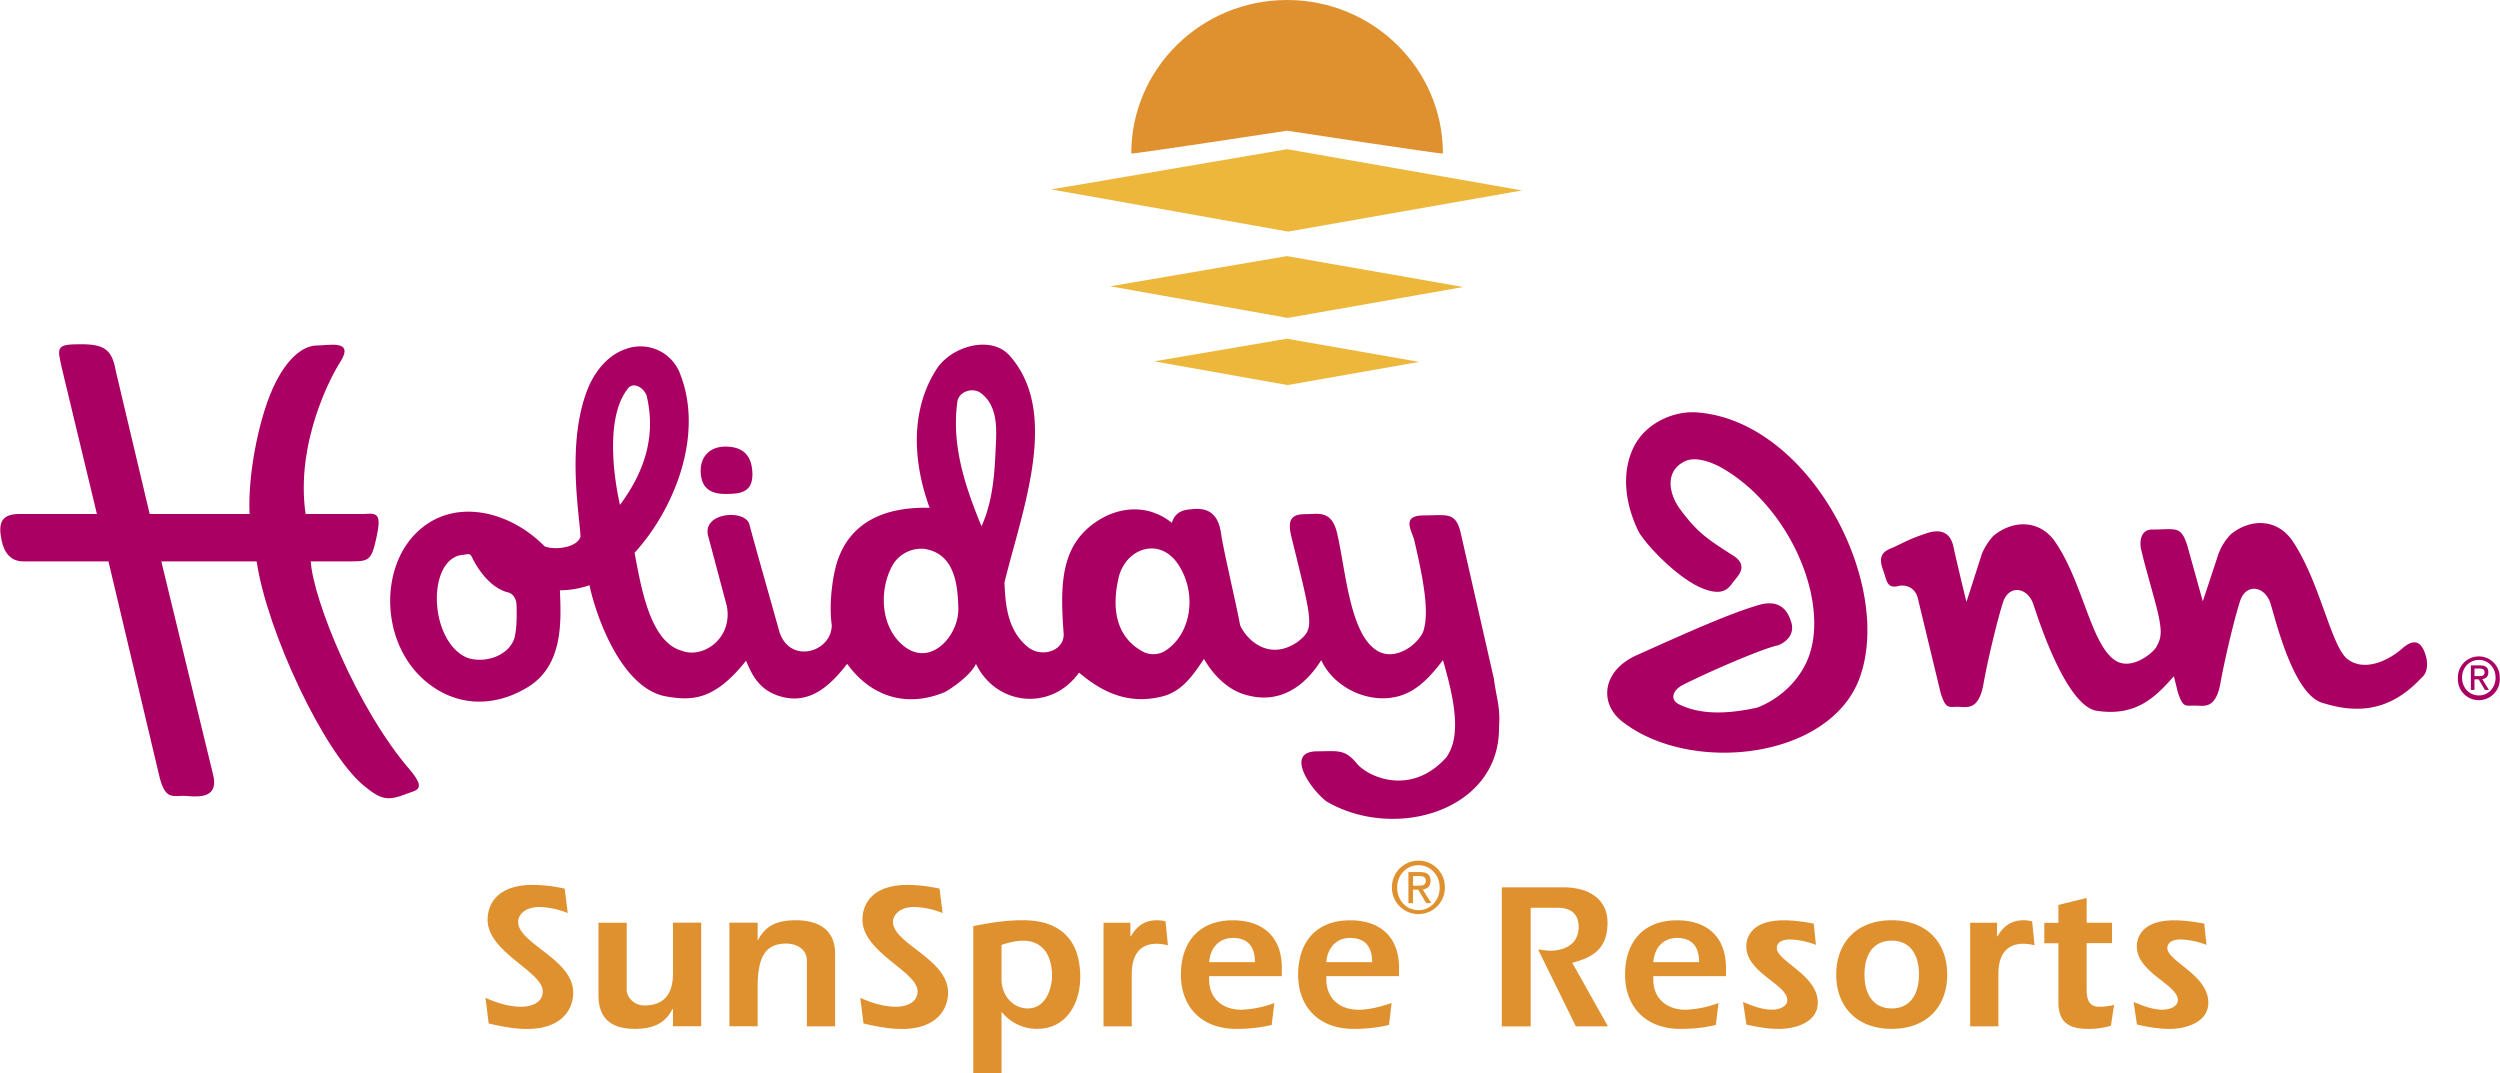
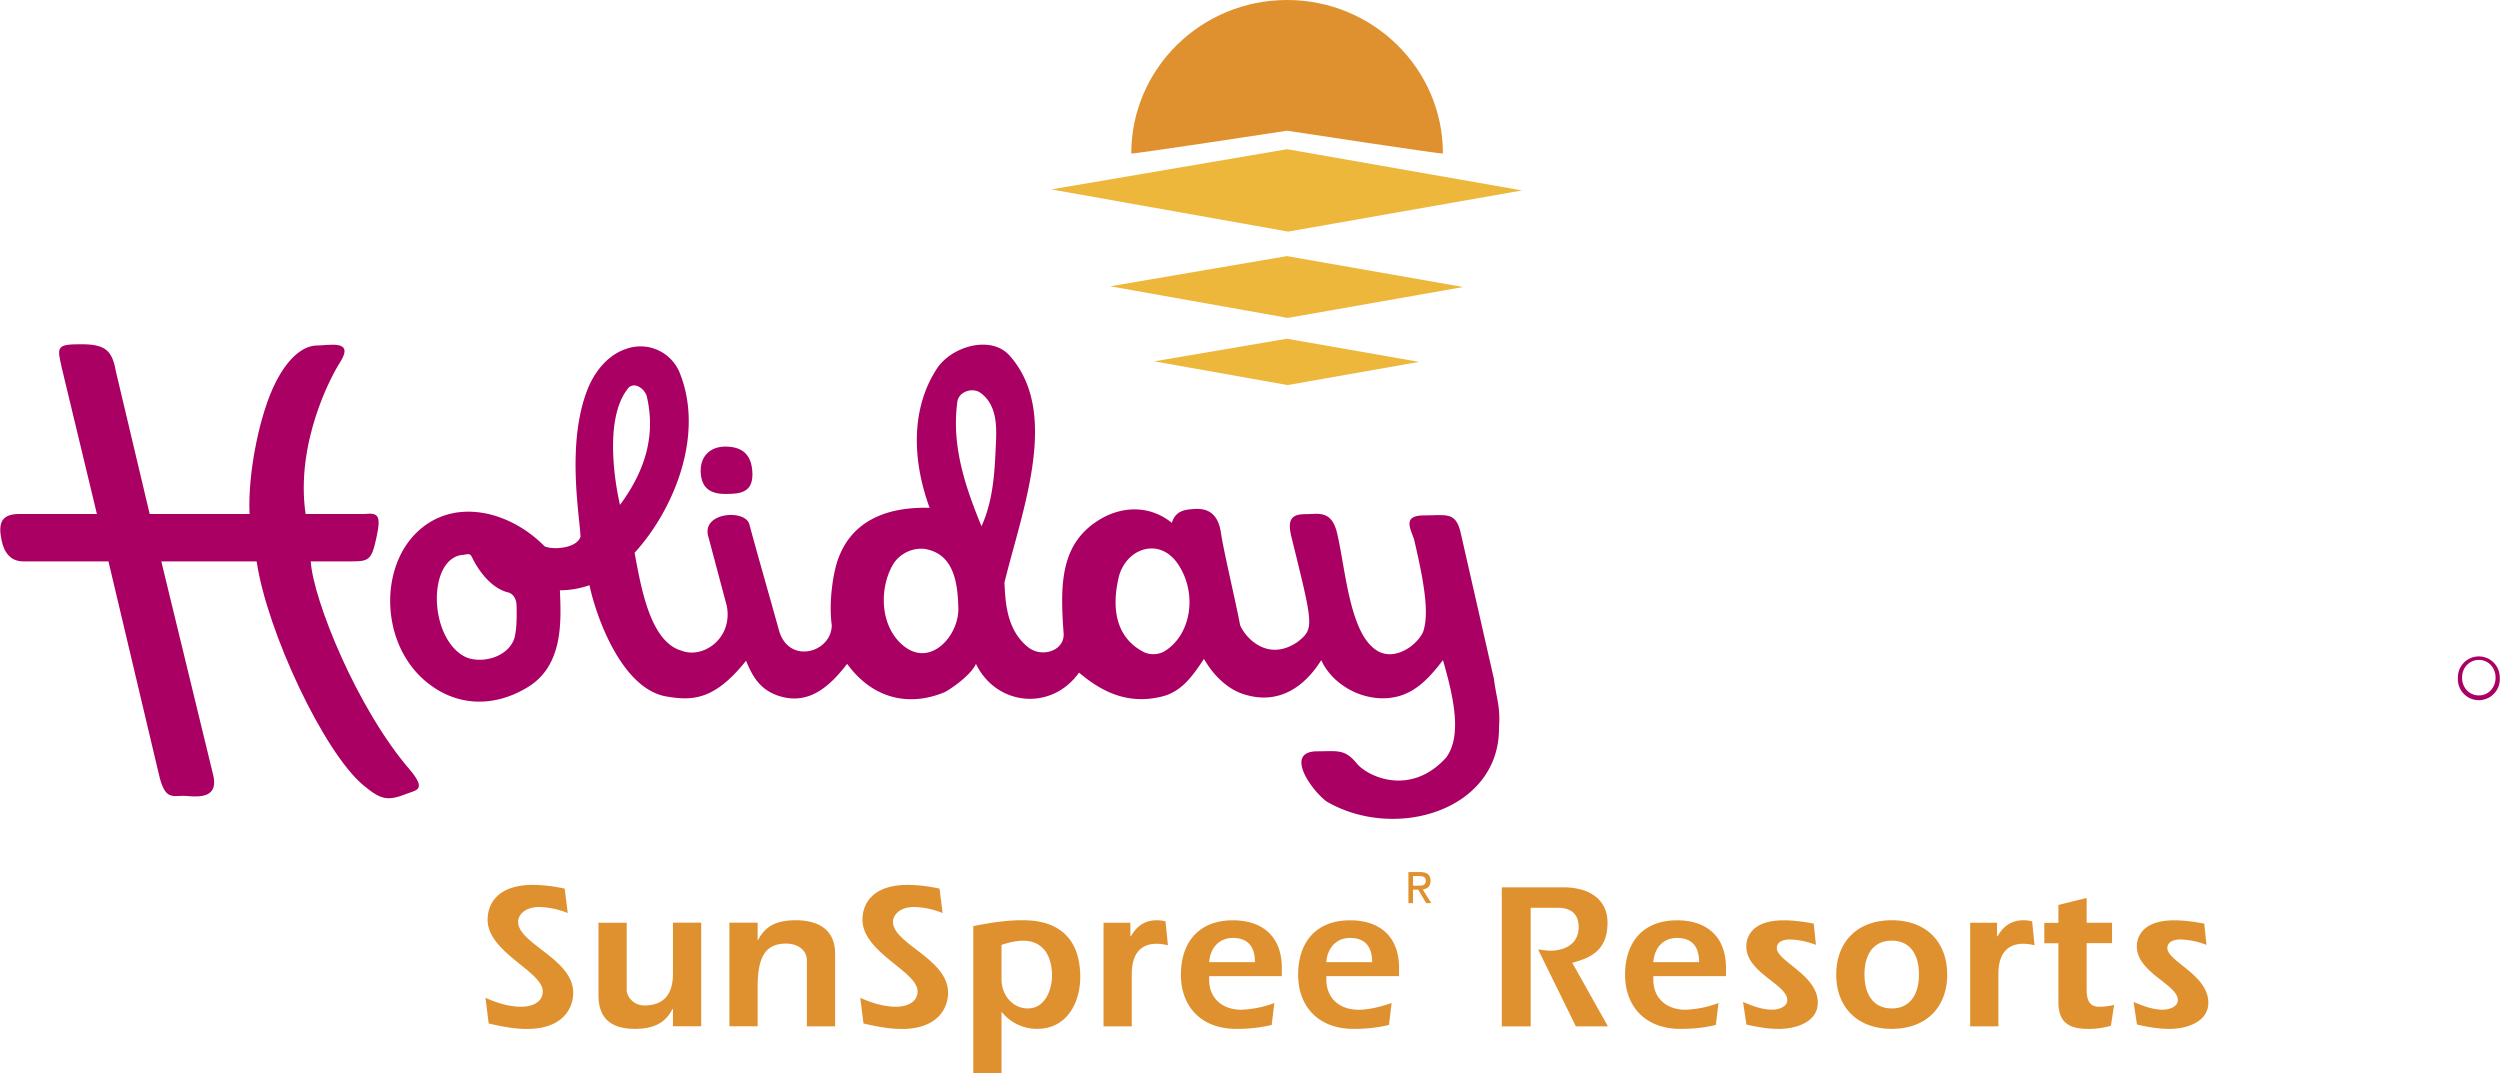
<svg xmlns="http://www.w3.org/2000/svg" width="2500" height="1073" viewBox="0 0 44.325 19.029">
  <g fill="#aa0064">
-     <path d="M30.094 7.314c-.413-.032-.906.184-1.118.598-.25.488-.145 1.077.09 1.538.214.327.731.819 1.096.974.424.18.503-.022.594-.133.092-.11.251-.288-.068-.465-.411-.266-.586-.376-.893-.789-.208-.278-.281-.682.079-.856.206-.1.514.033.678.129 1.152.675 1.835 2.231 1.554 3.232-.138.486-.534.849-.948 1.007-.558.123-1.017.122-1.382-.056-.176-.085-.114-.254.057-.343.359-.186 1.389-.643 1.702-.708.205-.089.274-.244.229-.398-.046-.155-.16-.443-.594-.31-.52.155-1.211.464-2.148.885-.623.279-.665.857-.263 1.173 1.211.952 3.69.675 4.216-.772.606-1.668-.882-4.551-2.881-4.706zM42.591 11.505c-.252.221-.668.406-.96.188-.297-.221-.494-1.391-.986-2.107-.25-.365-.704-.413-1.082-.117a.994.994 0 0 0-.229.365l-.274.83-.274-.985c-.114-.365-.205-.288-.628-.288-.171 0-.229.166-.194.343.08.354.274.985.32 1.229.045.244.045.354-.054.52-.072.111-.449.421-.734.222-.424-.295-.563-1.379-1.055-2.097-.25-.364-.704-.413-1.082-.116-.039.031-.182.21-.228.365l-.263.819s-.183-.752-.229-.974c-.045-.221-.183-.332-.449-.254-.374.121-.449.189-.659.276-.16.066-.229.155-.137.398.064.171.057.332.286.266.16-.022.297.066.331.243l.4 1.66c.091.288.137.244.297.244.16 0 .365.078.457-.376.068-.398.251-1.173.354-1.483.103-.311.434-.266.537.044.082.247.56 1.748 1.097 1.881.72.122 1.073-.244 1.394-.609l.068.277c.091.288.137.244.297.244s.366.077.457-.376c.068-.398.251-1.173.354-1.483.103-.312.434-.266.536.044.082.247.4 1.638.937 1.771.64.2 1.204.125 1.736-.442.137-.11.117-.311.068-.442-.056-.157-.158-.301-.409-.08z" />
-   </g>
+     </g>
  <path d="M5.505 9.956h.663c.365 0 .411 0 .502-.42.092-.42.023-.443-.228-.42H5.414c-.183-1.262.457-2.457.617-2.7.251-.399-.206-.289-.411-.289-.206 0-.48.155-.731.642-.287.555-.503 1.616-.469 2.346H2.649l-.593-2.501c-.069-.376-.16-.509-.617-.509-.457 0-.434.044-.343.443l.617 2.567H.342c-.32 0-.384.154-.32.465.046.221.16.376.388.376h1.508l.891 3.763c.115.51.251.376.503.398.251.022.571.022.457-.398l-.914-3.763h1.691c.183 1.24 1.191 3.388 1.896 3.973.32.266.434.277.777.144.161-.062.343-.066.045-.421-.937-1.084-1.713-3.009-1.759-3.696zM12.856 8.76c.267 0 .516-.019.479-.42-.027-.31-.212-.42-.479-.42-.268 0-.457.177-.434.476.02.257.167.364.434.364z" fill="#aa0064" />
  <path d="M26.488 12.039l-.594-2.611c-.091-.354-.251-.288-.64-.288-.388 0-.251.222-.183.421.183.774.274 1.328.16 1.649-.137.28-.557.531-.851.304-.448-.32-.526-1.417-.663-2.014-.092-.465-.337-.382-.565-.382s-.343.066-.251.42c.388 1.571.404 1.61.103 1.848-.531.36-.925-.078-1.017-.299-.092-.487-.297-1.328-.343-1.66-.068-.398-.321-.415-.502-.398-.125.011-.297.022-.366.243-.385-.312-.871-.3-1.266-.066-.71.421-.718 1.142-.653 2.025.023.31-.389.443-.631.245-.403-.319-.4-.861-.419-1.142.32-1.306.995-3.022.088-4.032-.322-.359-1.025-.169-1.291.244-.472.733-.419 1.654-.123 2.46-.799-.022-1.371.255-1.61.874-.098.242-.183.786-.126 1.207 0 .487-.765.708-.937.088-.186-.671-.333-1.173-.525-1.879-.073-.271-.873-.214-.722.238l.322 1.209c.114.576-.419.946-.8.797-.556-.154-.72-1.117-.834-1.737.686-.752 1.24-2.07.807-3.173a.75.75 0 0 0-.961-.441c-.375.125-.588.482-.68.714-.373.948-.148 2.191-.125 2.612-.057.2-.457.245-.636.175-.628-.64-1.642-.886-2.293-.223-.646.658-.597 1.964.184 2.617.522.437 1.186.479 1.805.105.636-.384.597-1.168.574-1.721.217 0 .389-.044.525-.089.109.526.556 1.817 1.348 1.97.457.078.856.088 1.428-.631.103.244.229.52.605.631.512.151.875-.17 1.188-.576.434.598 1.071.777 1.732.501.187-.103.483-.335.552-.501.366.753 1.345.839 1.828.155.428.363.882.564 1.458.428.36-.085.552-.361.758-.671.152.266.391.52.686.62.653.222 1.119-.155 1.394-.598.223.49.842.782 1.364.642.335-.09.566-.343.794-.642.206.708.332 1.351.058 1.727-.64.708-1.417.332-1.6.089-.205-.244-.343-.199-.685-.199-.605 0-.091.708.168.893 1.227.708 3.067.148 3.053-1.313.027-.377-.045-.51-.09-.865zm-17.377-.702c-.137.354-.641.44-.891.299-.62-.351-.639-1.694-.046-1.793.091 0 .149-.056.194.044.046.1.274.531.64.62.091.022.148.122.148.243.001.111.012.41-.045.587zm2.035-4.465c.119-.106.292.04.32.161.175.759-.082 1.386-.476 1.921-.081-.344-.298-1.55.156-2.082zm4.892 4.597c-.443-.337-.463-1.041-.194-1.479a.594.594 0 0 1 .538-.257c.538.081.598.62.608 1.054.013.471-.474 1.044-.952.682zm1.62-3.642c-.022.508-.04 1.025-.257 1.506-.293-.711-.535-1.436-.428-2.21.024-.177.268-.259.41-.156.276.199.289.551.275.86zm2.964 3.736a.408.408 0 0 1-.348-.001c-.511-.27-.558-.799-.444-1.307.118-.526.72-.744 1.052-.256.366.538.228 1.293-.26 1.564z" fill="#aa0064" />
  <path d="M20.057 2.722C20.057 1.219 21.294 0 22.82 0c1.526 0 2.764 1.219 2.764 2.722 0 .019-2.764-.404-2.764-.404s-2.763.423-2.763.404z" fill="#e0912f" />
  <path fill="#ecb73b" d="M18.638 3.359l4.182-.713 4.167.731-4.147.73zM19.682 5.077l3.136-.535 3.125.548-3.11.548zM20.464 6.408l2.353-.401 2.343.411-2.332.411z" />
  <path d="M8.604 17.695c.201.092.419.159.637.159.168 0 .379-.067.379-.273 0-.355-.978-.688-.978-1.271 0-.318.219-.617.798-.617.19 0 .383.026.569.066l.054.433a1.46 1.46 0 0 0-.501-.107c-.271 0-.379.151-.379.262 0 .392.977.658.977 1.257 0 .289-.196.644-.819.644-.229 0-.455-.045-.68-.097l-.057-.456zM11.928 17.898l-.007-.007c-.133.273-.369.355-.666.355-.375 0-.647-.145-.647-.596v-1.286h.501v1.19c0 .122.122.277.312.277.336 0 .508-.188.508-.562v-.906h.501V18.2h-.501v-.302zM13.431 16.667l.007.007c.132-.273.369-.354.666-.354.375 0 .701.144.701.595v1.286h-.501v-1.168c0-.192-.172-.299-.365-.299-.336 0-.508.188-.508.757v.709h-.501v-1.837h.501v.304zM15.251 17.695c.201.092.419.159.637.159.168 0 .379-.067.379-.273 0-.355-.977-.688-.977-1.271 0-.318.218-.617.798-.617.189 0 .383.026.569.066l.054.433a1.46 1.46 0 0 0-.501-.107c-.272 0-.379.151-.379.262 0 .392.977.658.977 1.257 0 .289-.197.644-.82.644-.229 0-.455-.045-.68-.097l-.057-.456zM18.113 16.32c-.29 0-.576.048-.858.104v2.605h.501v-1.087l.007.008a.796.796 0 0 0 .626.296c.537 0 .763-.48.763-.917 0-1.009-.816-1.009-1.039-1.009zm.108 1.564c-.272 0-.465-.244-.465-.51v-.617c.125-.041.254-.074.383-.074.336 0 .512.244.512.625-.001.228-.111.576-.43.576zM20.042 16.601l.007.007c.096-.174.24-.288.461-.288a.65.65 0 0 1 .154.019l.043.425c-.359-.088-.641.034-.641.506v.931h-.501v-1.837h.476v.237zM22.727 17.311v-.144c0-.595-.383-.846-.866-.846-.619 0-.924.403-.924.965 0 .562.358.961.984.961.247 0 .437-.026.626-.07l.047-.389a1.86 1.86 0 0 1-.587.119c-.322 0-.569-.192-.569-.536v-.06h1.289zm-.867-.677c.275 0 .39.167.39.429h-.812c.018-.24.165-.429.422-.429zM24.806 17.311v-.144c0-.595-.383-.846-.867-.846-.619 0-.923.403-.923.965 0 .562.358.961.984.961.248 0 .438-.026.627-.07l.047-.389c-.19.063-.384.119-.589.119-.322 0-.568-.192-.568-.536v-.06h1.289zm-.868-.677c.276 0 .391.167.391.429h-.813c.018-.24.165-.429.422-.429zM26.627 15.736h1.092c.465 0 .784.218.784.625 0 .451-.243.617-.626.713l.633 1.127h-.569l-.669-1.363c.068.007.161.022.211.022.268 0 .508-.125.508-.417 0-.178-.079-.344-.372-.344h-.479v2.103h-.512v-2.466zM30.604 17.311v-.144c0-.595-.383-.846-.866-.846-.619 0-.924.403-.924.965 0 .562.358.961.984.961.247 0 .437-.026.626-.07l.047-.389a1.86 1.86 0 0 1-.587.119c-.322 0-.569-.192-.569-.536v-.06h1.289zm-.867-.677c.275 0 .39.167.39.429h-.812c.018-.24.164-.429.422-.429zM30.906 17.769c.168.07.34.137.516.137.111 0 .269-.048.269-.17 0-.28-.727-.483-.727-.953 0-.122.057-.462.666-.462.175 0 .354.025.53.059l.039.377a1.385 1.385 0 0 0-.462-.096c-.085 0-.232.026-.232.151 0 .237.727.477.727.969 0 .347-.39.466-.69.466-.193 0-.39-.034-.576-.078l-.06-.4zM33.543 16.32c-.626 0-.984.399-.984.965 0 .562.358.961.984.961.627 0 .984-.399.984-.961 0-.566-.357-.965-.984-.965zm0 1.564c-.318 0-.483-.24-.483-.603s.165-.599.483-.599c.319 0 .483.236.483.599s-.164.603-.483.603zM35.411 16.601l.007.007c.097-.174.24-.288.462-.288.054 0 .104.007.153.019l.043.425c-.361-.089-.641.035-.641.506v.931h-.501v-1.837h.477v.237zM37.45 16.364v.362H37v.817c0 .185.043.311.222.311.09 0 .179-.011.265-.033l-.057.37a1.383 1.383 0 0 1-.401.056c-.344 0-.53-.115-.53-.477v-1.042h-.25v-.362h.25v-.317l.501-.124v.439h.45zM37.832 17.769c.168.07.34.137.516.137.111 0 .269-.048.269-.17 0-.28-.727-.483-.727-.953 0-.122.057-.462.666-.462.175 0 .354.025.53.059l.039.377a1.385 1.385 0 0 0-.462-.096c-.086 0-.232.026-.232.151 0 .237.727.477.727.969 0 .347-.39.466-.69.466-.193 0-.39-.034-.576-.078l-.06-.4z" fill="#e0912f" />
  <g fill="#e0912f">
-     <path d="M25.151 15.263a.472.472 0 0 0-.472.478.47.47 0 0 0 .94 0 .468.468 0 0 0-.468-.478zm0 .878c-.213 0-.378-.17-.378-.4 0-.227.166-.397.378-.397.209 0 .375.171.375.397.001.23-.165.4-.375.4z" />
    <path d="M25.226 15.774c.079-.01.139-.053.139-.152 0-.109-.063-.157-.189-.157h-.204v.552h.081v-.239h.093l.141.239h.091l-.152-.243zm-.173-.067v-.171h.111c.056 0 .117.013.117.081 0 .085-.062.09-.13.09h-.098z" />
  </g>
  <path d="M43.956 11.641a.371.371 0 0 0-.372.377.372.372 0 1 0 .742 0 .371.371 0 0 0-.37-.377zm0 .692c-.168 0-.298-.134-.298-.316 0-.179.13-.314.298-.314.166 0 .296.135.296.314 0 .182-.131.316-.296.316z" fill="#aa0064" />
-   <path d="M44.015 12.044c.062-.008.109-.042.109-.12 0-.086-.049-.124-.149-.124h-.161v.436h.064v-.189h.073l.112.189h.072l-.12-.192zm-.137-.053v-.135h.087c.044 0 .092.01.092.064 0 .067-.048.071-.103.071h-.076z" fill="#aa0064" />
</svg>